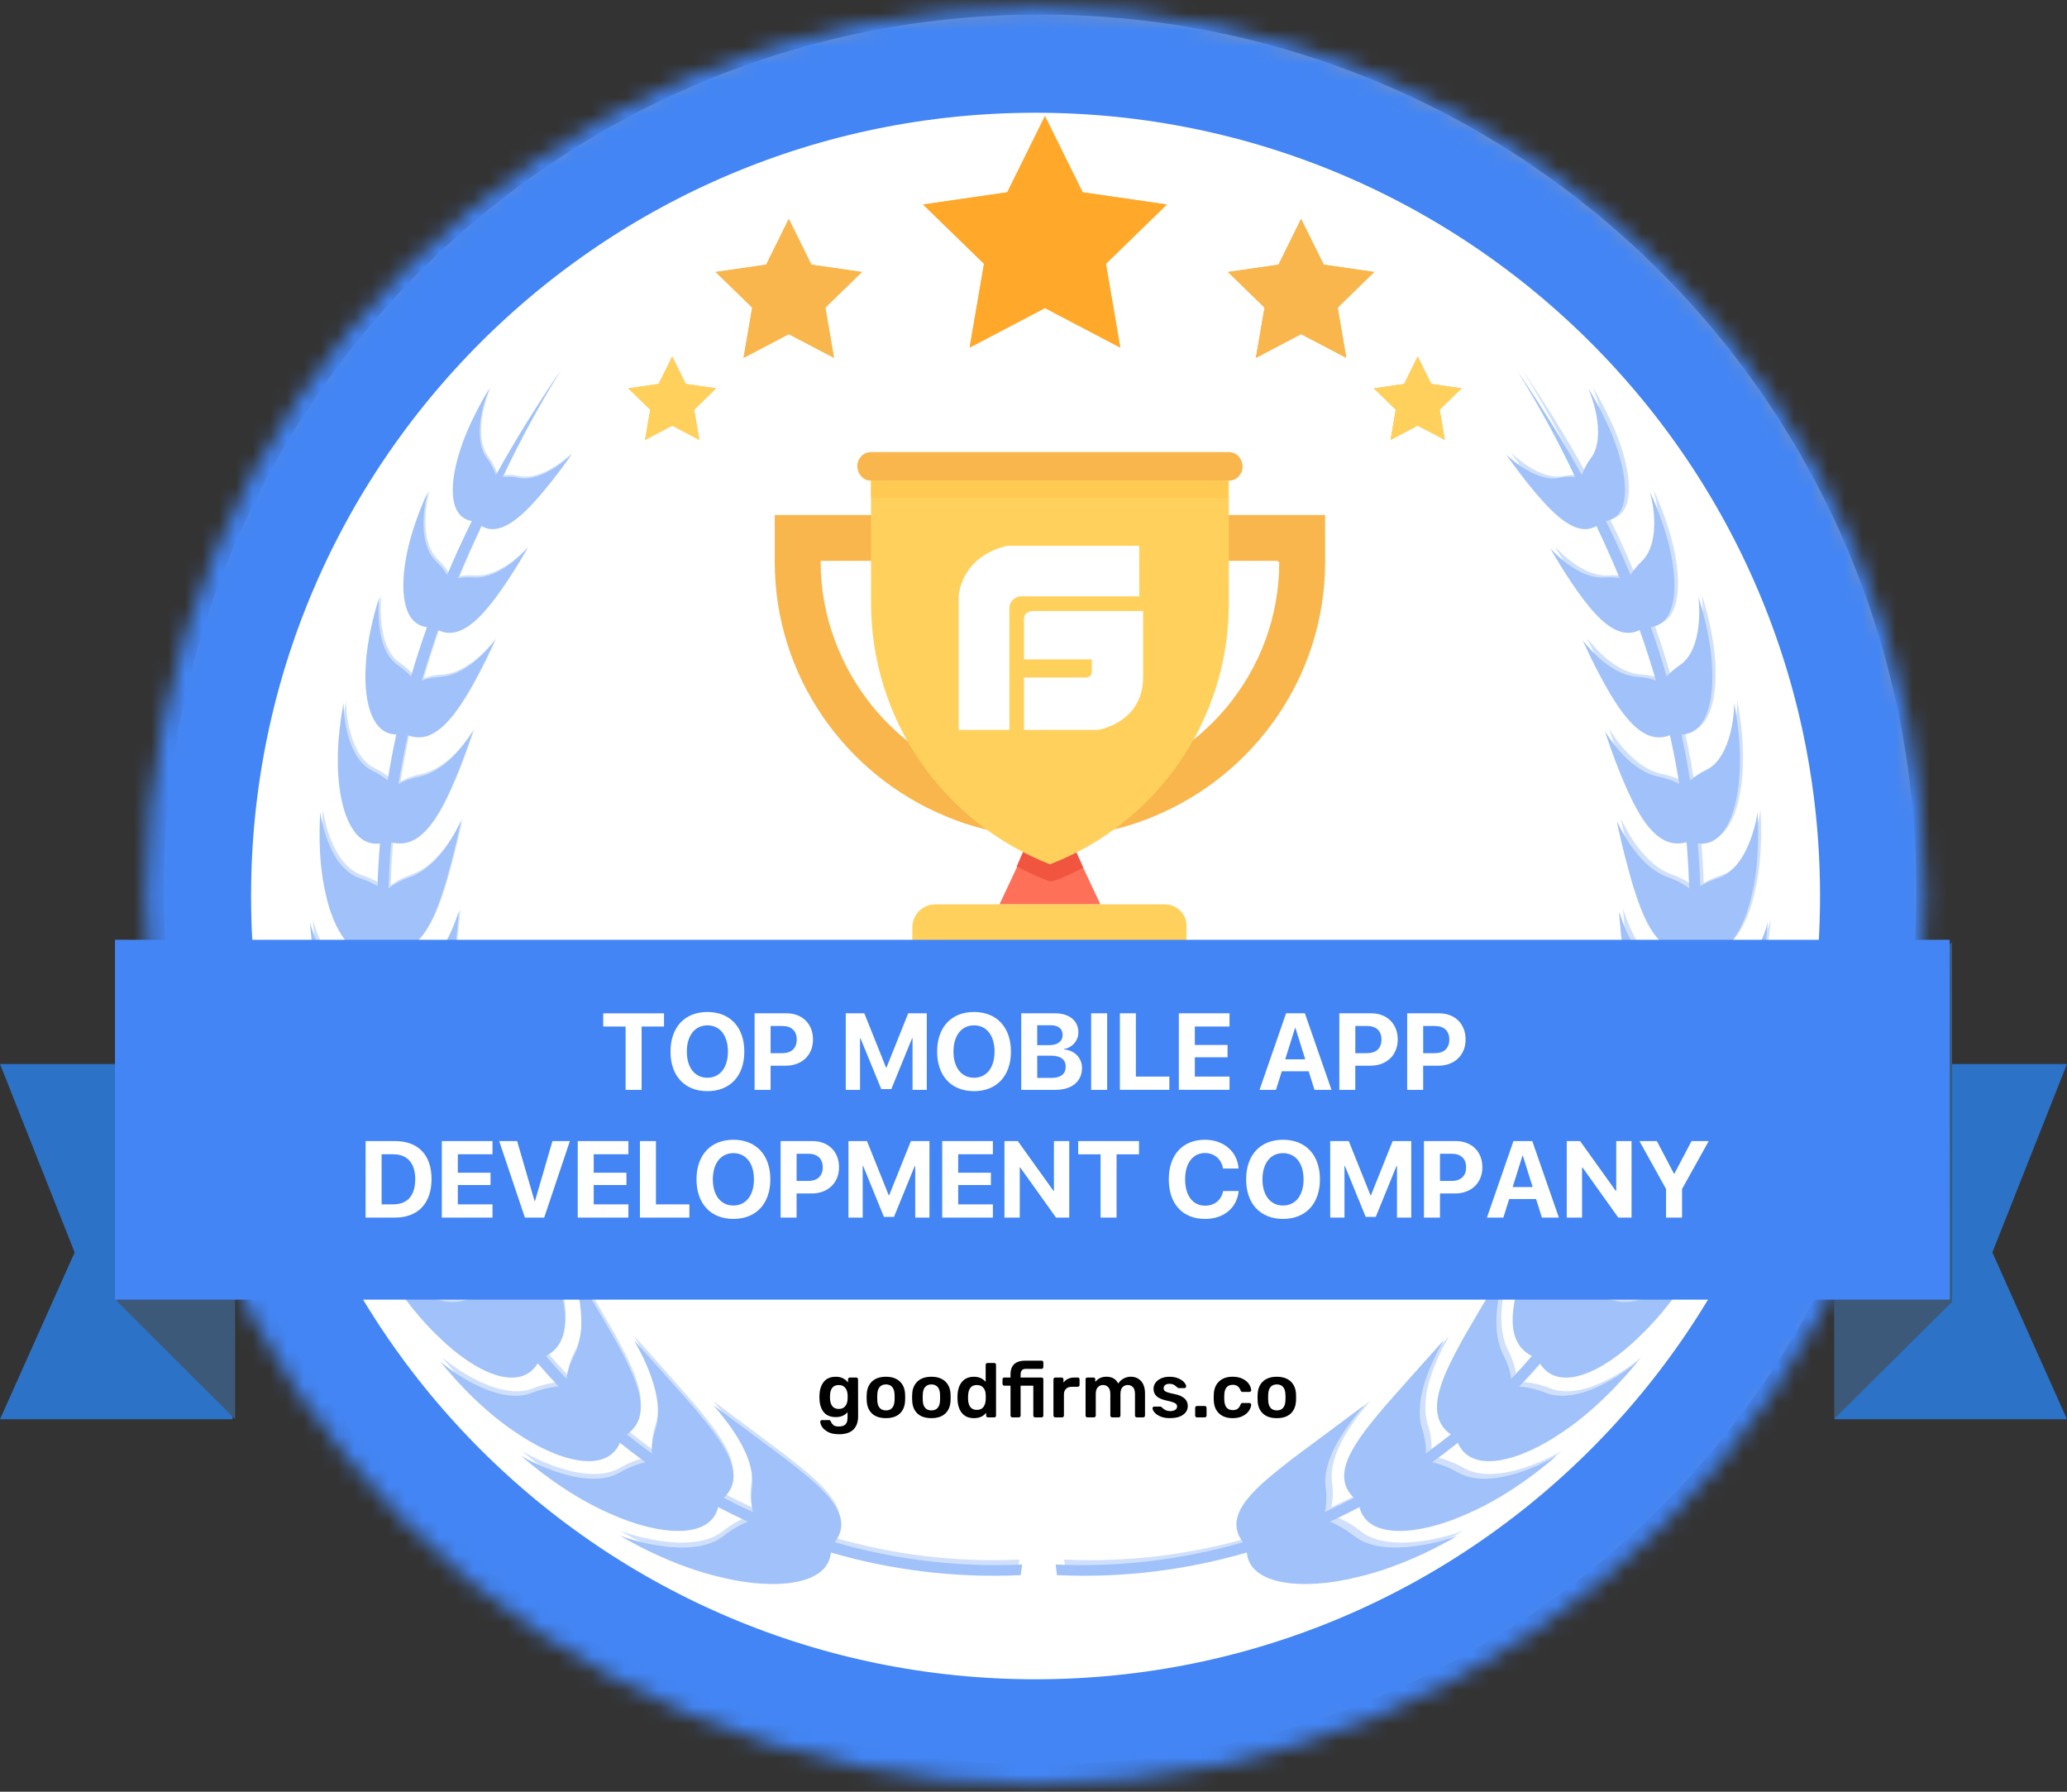
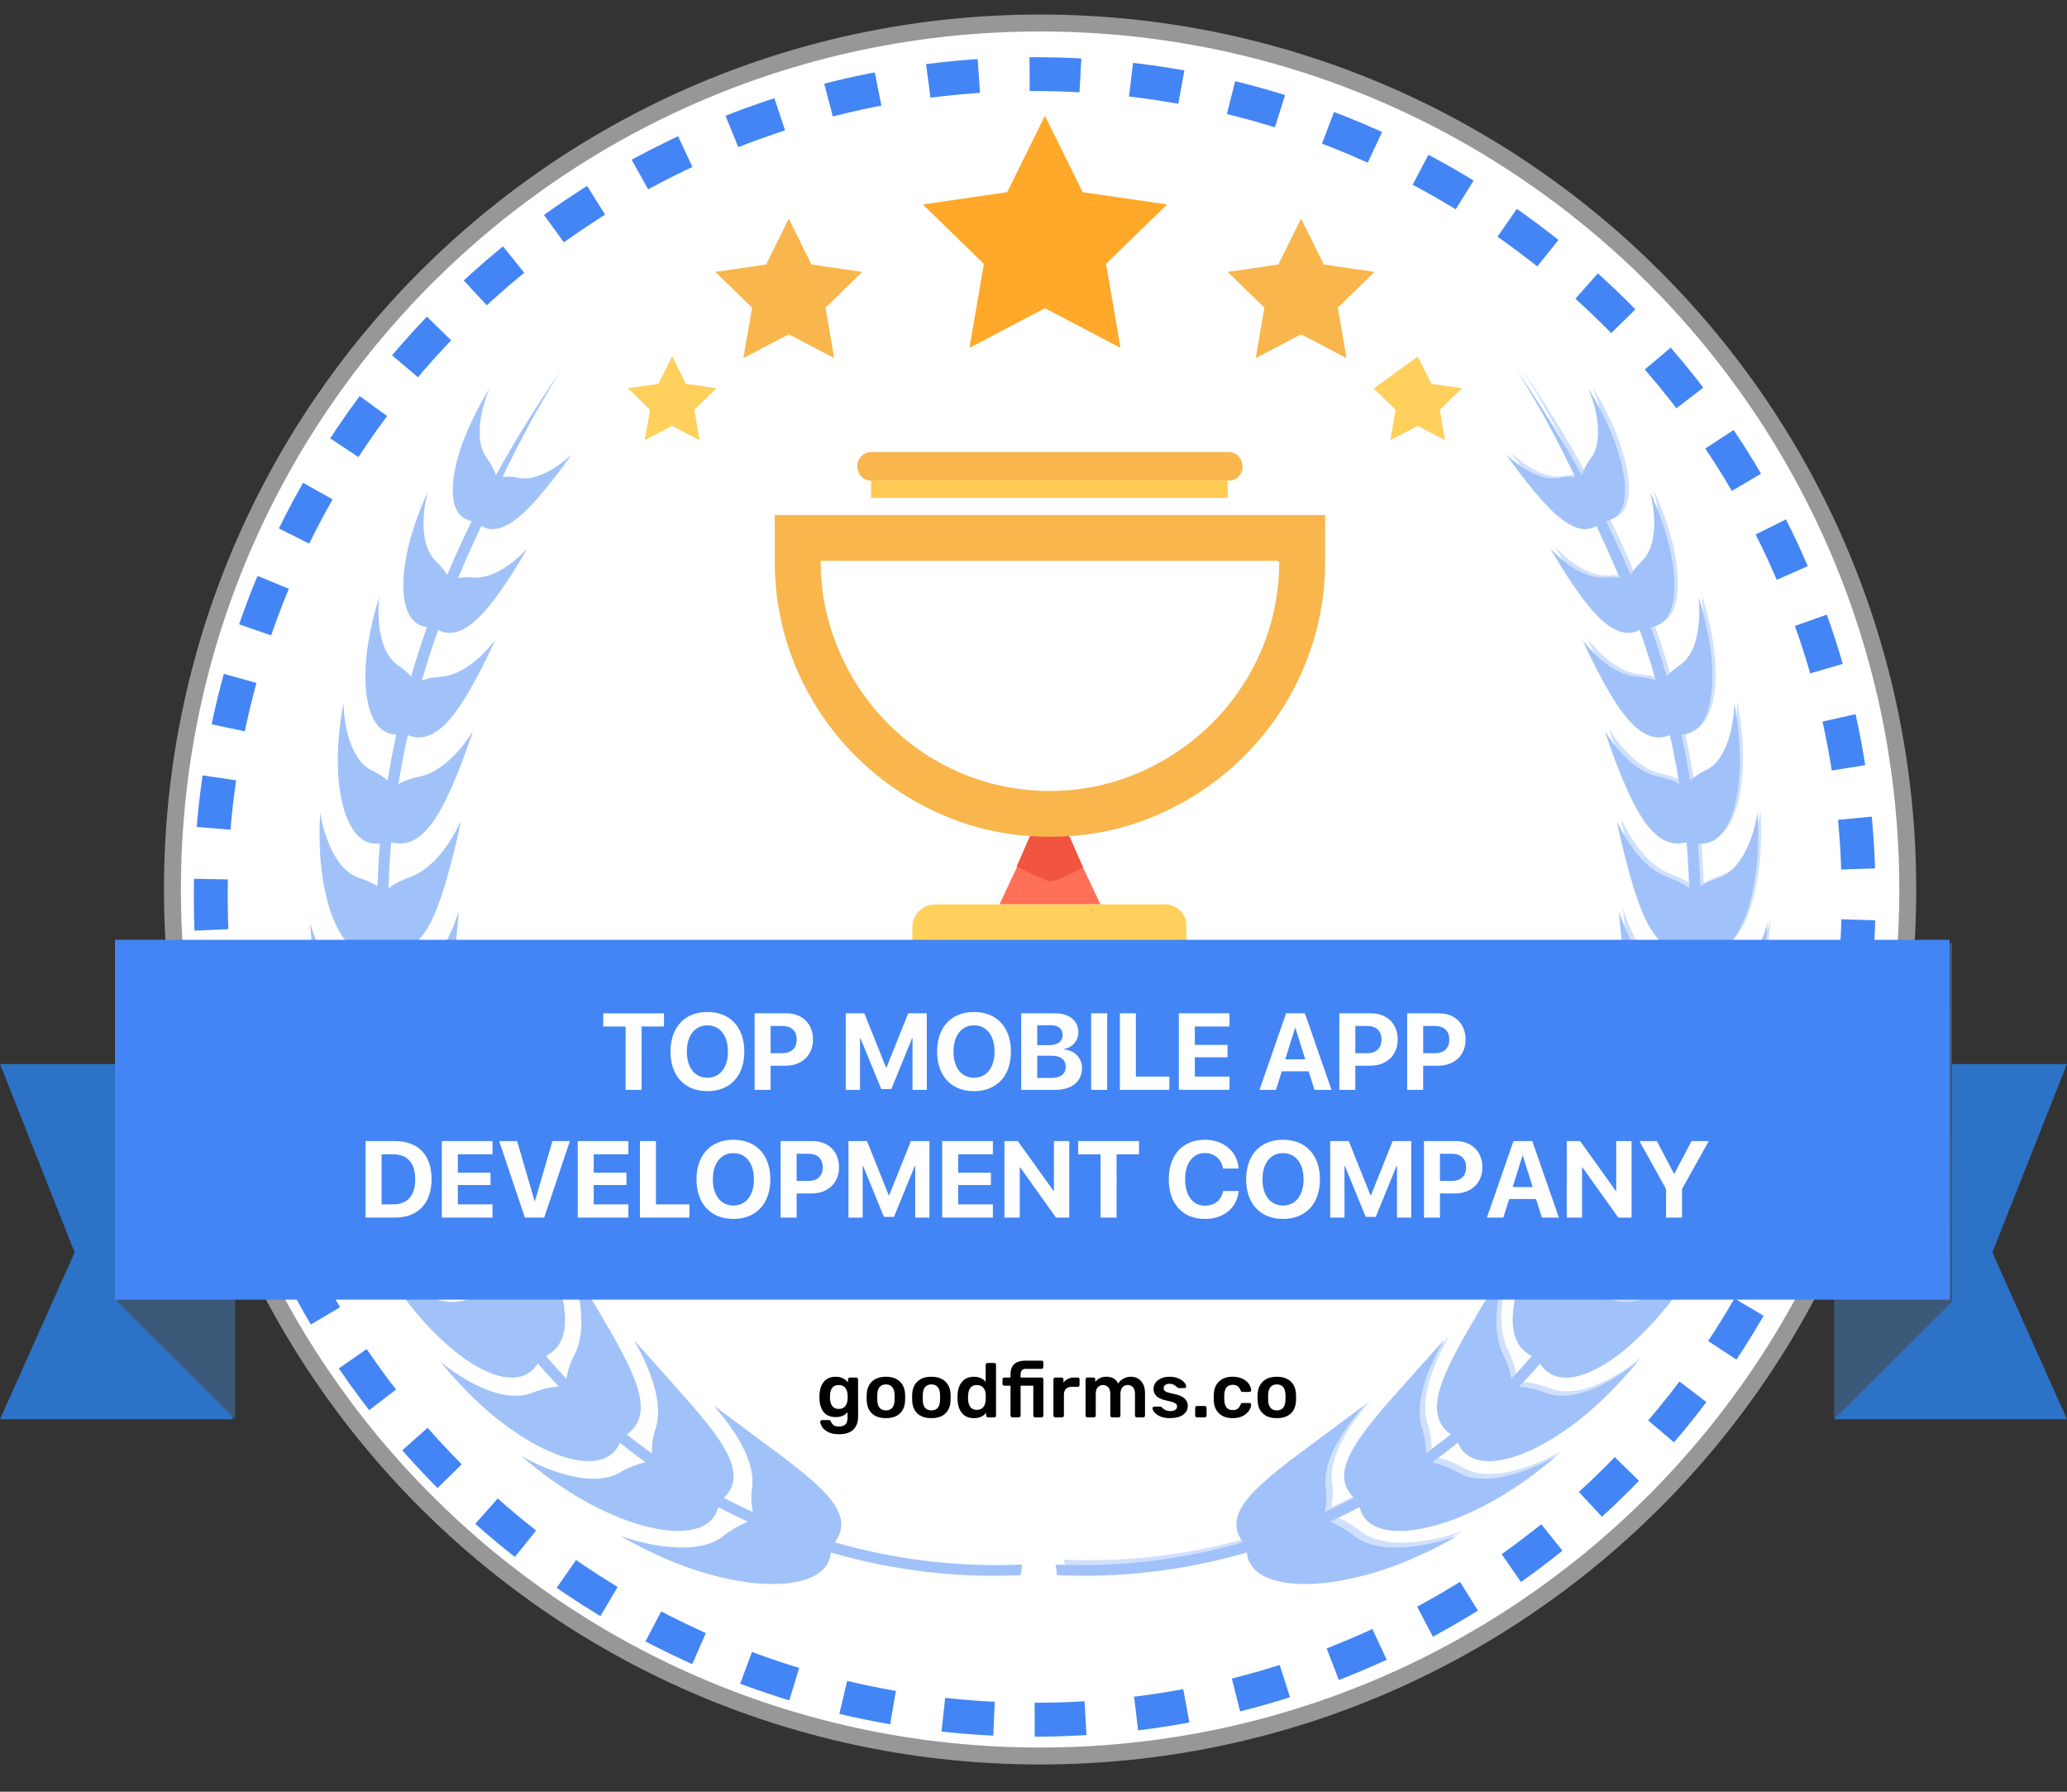
<svg xmlns="http://www.w3.org/2000/svg" version="1.1" id="Layer_1" x="0px" y="0px" width="122.021px" height="105.75px" viewBox="0 0 122.021 105.75" enable-background="new 0 0 122.021 105.75" xml:space="preserve">
  <rect x="0" y="0" width="122.021" height="105.75" fill="#333333" stroke="none" />
  <g>
    <path fill="#FFFFFF" stroke="#979797" d="M61.4,103.643c28.288,0,51.22-22.897,51.22-51.143c0-28.244-22.932-51.142-51.22-51.142   S10.18,24.256,10.18,52.5C10.18,80.746,33.112,103.643,61.4,103.643" />
    <path fill="none" stroke="#4385F4" stroke-width="2" stroke-dasharray="3" d="M61.082,101.501c26.86,0,48.637-21.742,48.637-48.563   c0-26.821-21.776-48.563-48.637-48.563c-26.863,0-48.639,21.742-48.639,48.563C12.443,79.759,34.219,101.501,61.082,101.501" />
    <g transform="translate(22 8)">
      <defs>
        <filter id="Adobe_OpacityMaskFilter" filterUnits="userSpaceOnUse" x="-19.578" y="-13.744" width="117.419" height="117.258">
          <feColorMatrix type="matrix" values="1 0 0 0 0  0 1 0 0 0  0 0 1 0 0  0 0 0 1 0" />
        </filter>
      </defs>
      <mask maskUnits="userSpaceOnUse" x="-19.578" y="-13.744" width="117.419" height="117.258" id="b_2_">
        <g filter="url(#Adobe_OpacityMaskFilter)">
-           <path id="a_2_" fill="#FFFFFF" d="M-13.377,44.884c0,28.956,23.508,52.428,52.508,52.428S91.642,73.84,91.642,44.884      c0-28.955-23.511-52.43-52.511-52.43S-13.377,15.929-13.377,44.884z" />
-         </g>
+           </g>
      </mask>
      <path mask="url(#b_2_)" fill="none" stroke="#4385F4" stroke-width="12.399" d="M39.131,97.314c29,0,52.511-23.474,52.511-52.43    c0-28.955-23.511-52.429-52.511-52.429s-52.509,23.474-52.509,52.429C-13.378,73.84,10.131,97.314,39.131,97.314z" />
    </g>
    <path fill="#FF7058" d="M64.959,53.377h-5.956l1.015-2.163l0.881-2.027h2.166l0.879,2.027L64.959,53.377z" />
    <path fill="#FFD15C" d="M68.748,53.377H55.212c-0.744,0-1.354,0.607-1.354,1.352v4.392h16.178v-4.392   C70.103,53.985,69.494,53.377,68.748,53.377" />
    <path fill="#F1543F" d="M63.943,51.214c-0.542,0.271-1.082,0.541-1.624,0.743l-0.339,0.067l-0.338-0.136   c-0.541-0.202-1.084-0.472-1.625-0.742l0.881-2.027h2.097L63.943,51.214L63.943,51.214z" />
    <path fill="#F8B64C" d="M75.518,33.17c0,3.243-1.15,6.217-3.113,8.582c-2.504,2.974-6.228,4.934-10.424,4.934   s-7.919-1.892-10.424-4.934c-1.895-2.297-3.113-5.339-3.113-8.582v-0.067H75.45v0.067H75.518L75.518,33.17z M45.736,30.398v2.772   c0,6.758,4.196,12.569,10.086,15.003c1.895,0.812,3.992,1.215,6.158,1.215s4.264-0.403,6.16-1.215   c5.888-2.434,10.085-8.245,10.085-15.003v-2.772H45.736z M72.539,26.682H51.422c-0.475,0-0.813,0.405-0.813,0.812   c0,0.473,0.338,0.878,0.813,0.878h21.117c0.475,0,0.813-0.405,0.813-0.812C73.353,27.087,73.014,26.682,72.539,26.682" />
-     <path fill="#FFD15C" d="M72.539,28.372v7.299c0,6.759-4.196,12.909-10.559,15.341c-6.362-2.501-10.559-8.582-10.559-15.408v-7.231   H72.539z" />
    <path fill="#FFC952" d="M51.422,29.386h21.051v-1.014H51.422V29.386z" />
-     <path fill="#FFFFFF" d="M67.254,32.212h-7.786c-2.815,0.668-2.876,2.998-2.876,2.998v7.872h2.996v-7.167   c0-0.609,0.599-0.717,0.599-0.717h7.067V32.212L67.254,32.212z M61.057,36.064c0,0-0.607-0.06-0.607,0.476v2.38h4.002v0.714   c0,0,0.012,0.356-0.365,0.356h-3.637v3.093h4.365c0,0,2.643-0.403,2.667-3.093v-3.926H61.057z" />
    <g opacity="0.5">
      <path fill="#4385F4" d="M22.75,35.238c0.003-0.01,0.006-0.015,0.006-0.015C22.754,35.224,22.752,35.229,22.75,35.238     M20.277,41.658c0.002-0.01,0.002-0.015,0.004-0.015C20.279,41.643,20.279,41.649,20.277,41.658 M19.29,47.606    c0.001-0.026,0.002-0.04,0-0.037C19.288,47.57,19.288,47.582,19.29,47.606 M18.302,54.011c-0.001-0.017-0.003-0.025-0.003-0.021    C18.298,53.99,18.299,53.998,18.302,54.011 M18.795,60.912c0-0.006,0-0.011,0-0.009C18.793,60.903,18.793,60.907,18.795,60.912     M19.783,67.326c0-0.002-0.001-0.005,0.001-0.004C19.782,67.323,19.782,67.323,19.783,67.326 M26.233,79.695    c-0.015-0.019-0.021-0.027-0.021-0.027C26.211,79.668,26.219,79.68,26.233,79.695 M31.188,85.621    c-0.02-0.019-0.03-0.027-0.03-0.027C31.156,85.596,31.168,85.605,31.188,85.621 M36.639,90.556    c-0.027-0.016-0.041-0.024-0.04-0.024C36.596,90.535,36.61,90.543,36.639,90.556" />
      <path fill="#4385F4" d="M60.338,92.342c-3.847,0.175-7.576-0.31-11.063-1.313c1.282-1.659-0.841-3.308-2.872-4.897    c-2.131-1.58-4.262-3.163-4.262-3.169c-0.048,0.038,2.508,2.574,2.263,4.783c-0.085,0.568-0.062,1.064,0.041,1.498    c-0.582-0.265-1.156-0.543-1.717-0.837c1.494-1.427-0.2-3.468-1.825-5.404c-1.72-1.954-3.453-3.873-3.454-3.878    c-0.05,0.025,1.906,2.98,1.268,5.157c-0.184,0.551-0.254,1.052-0.234,1.504c-0.506-0.362-0.999-0.733-1.479-1.119    c1.681-1.181,0.454-3.51-0.741-5.696c-1.277-2.222-2.598-4.377-2.599-4.381c-0.049,0.016,1.286,3.244,0.275,5.32    c-0.277,0.524-0.436,1.017-0.499,1.473c-0.417-0.441-0.822-0.891-1.214-1.348c1.797-0.921,1.097-3.417,0.332-5.773    c-0.848-2.398-1.76-4.652-1.75-4.685c-0.047,0.005,0.68,3.371-0.671,5.288c-0.362,0.479-0.604,0.943-0.746,1.386    c-0.325-0.496-0.637-0.998-0.936-1.506c1.915-0.663,1.669-3.222,1.328-5.642c-0.412-2.475-0.921-4.801-0.921-4.827    c-0.045-0.004,0.107,3.39-1.545,5.09c-0.435,0.421-0.749,0.845-0.965,1.262c-0.15-0.344-0.296-0.688-0.438-1.036    c-0.107-0.269-0.211-0.537-0.314-0.808c1.929-0.358,2.102-2.78,2.154-5.081c-0.007-2.348-0.139-4.566-0.15-4.59    c-0.035-0.008-0.387,3.151-2.198,4.518c-0.479,0.343-0.842,0.705-1.108,1.07c-0.19-0.728-0.358-1.457-0.509-2.189    c1.913-0.052,2.431-2.283,2.805-4.421c0.322-2.168,0.5-4.24,0.479-4.263c-0.028-0.011-0.778,2.865-2.673,3.895    c-0.514,0.264-0.914,0.56-1.22,0.874c-0.091-0.827-0.156-1.656-0.201-2.484c1.835,0.22,2.614-1.777,3.241-3.716    c0.578-1.962,1-3.868,0.973-3.896c-0.024-0.011-1.07,2.565-2.982,3.269c-0.525,0.18-0.943,0.407-1.274,0.664    c0.021-0.737,0.059-1.474,0.113-2.206c0.014-0.173,0.028-0.345,0.044-0.517c1.652,0.459,2.682-1.316,3.472-3.024    c0.777-1.729,1.348-3.521,1.349-3.526c-0.021-0.011-1.281,2.276-3.148,2.676c-0.5,0.095-0.912,0.249-1.246,0.438    c0.154-0.965,0.34-1.925,0.552-2.884c1.454,0.588,2.601-0.908,3.507-2.4c0.912-1.533,1.638-3.189,1.639-3.195    c-0.019-0.008-1.434,2.023-3.204,2.15c-0.432,0.024-0.8,0.102-1.113,0.219c0.289-0.994,0.608-1.986,0.961-2.979    c1.231,0.623,2.418-0.606,3.39-1.9c1.008-1.359,1.875-2.906,1.879-2.914c-0.018-0.002-1.555,1.816-3.186,1.711    c-0.336-0.027-0.636-0.01-0.904,0.041c0.4-0.964,0.829-1.928,1.287-2.896c0.025-0.063,0.053-0.125,0.078-0.189    c1.022,0.628,2.204-0.38,3.222-1.509c1.086-1.221,2.103-2.685,2.108-2.693c-0.02,0-1.674,1.656-3.135,1.366    c-0.342-0.074-0.65-0.085-0.929-0.051c0.968-2.051,2.092-4.133,3.412-6.26c-1.422,2.082-2.688,4.127-3.81,6.148    c-0.111-0.326-0.287-0.668-0.549-1.023c-0.47-0.625-0.478-1.642-0.313-2.506c0.156-0.862,0.486-1.574,0.475-1.575    c0-0.001-1.229,1.931-1.798,3.868c-0.579,1.91-0.563,3.725,0.764,3.949c-0.525,1.061-1.011,2.122-1.457,3.18    c-0.162-0.264-0.377-0.534-0.661-0.807c-0.603-0.57-0.77-1.587-0.731-2.468c0.028-0.88,0.259-1.623,0.25-1.623    c-0.001-0.003-0.996,2.054-1.318,4.083c-0.323,1.938-0.081,3.742,1.268,3.894c-0.344,0.97-0.655,1.94-0.94,2.917    c-0.198-0.222-0.447-0.439-0.753-0.652c-1.452-0.949-1.163-3.843-1.11-4.063c-0.064,0.183-0.76,2.278-0.823,4.308    c-0.079,1.996,0.405,3.814,1.816,3.83c-0.002,0.006-0.004,0.014-0.006,0.021c-0.192,0.891-0.36,1.787-0.505,2.688    c-0.237-0.194-0.523-0.38-0.867-0.549c-1.669-0.778-1.756-3.794-1.73-4.021c-0.042,0.191-0.499,2.438-0.294,4.561    c0.183,2.086,0.943,3.93,2.437,3.732c-0.07,0.839-0.119,1.678-0.146,2.52c-0.281-0.175-0.616-0.331-1.013-0.461    c-1.814-0.557-2.336-3.541-2.364-3.918c-0.018,0.325-0.188,2.68,0.31,4.788c0.45,2.153,1.59,4.051,3.113,3.575    c0.045,0.771,0.107,1.543,0.191,2.314c-0.333-0.157-0.725-0.282-1.186-0.366c-2.013-0.328-2.979-3.489-3.033-3.794    c0.015,0.271,0.169,2.822,1.015,5.021c0.798,2.243,2.302,4.119,3.858,3.297c0.146,0.703,0.311,1.405,0.496,2.106    c-0.391-0.135-0.848-0.221-1.377-0.245c-2.197-0.058-3.697-3.381-3.743-3.584c0.021,0.177,0.574,2.92,1.831,5.175    c1.209,2.297,3.131,4.096,4.642,2.874c0.236,0.619,0.487,1.234,0.755,1.843c-0.447-0.096-0.958-0.127-1.543-0.074    c-2.337,0.258-4.467-3.121-4.49-3.249c-0.002,0.083,1.038,2.96,2.77,5.196c1.669,2.269,4.03,3.896,5.4,2.305    c0.304,0.514,0.619,1.023,0.95,1.525c-0.462-0.032-0.978,0.007-1.55,0.141c-2.33,0.59-5.06-2.601-5.013-2.628    c-0.061-0.017,1.476,2.78,3.632,4.798c2.059,2.021,4.71,3.3,5.812,1.527c0.397,0.463,0.809,0.918,1.234,1.365    c-0.473,0.035-0.984,0.146-1.536,0.36c-2.124,0.874-5.191-1.569-5.47-1.861c0.213,0.282,2.063,2.615,4.462,4.207    c2.482,1.706,5.355,2.493,6.16,0.616c0.491,0.394,0.994,0.777,1.512,1.149c-0.476,0.107-0.979,0.298-1.501,0.592    c-1.991,1.183-5.511-0.738-5.866-0.999c0.278,0.258,2.559,2.27,5.275,3.442c2.83,1.282,5.906,1.563,6.381-0.386    c0.574,0.301,1.157,0.588,1.751,0.859c-0.462,0.186-0.936,0.452-1.411,0.822c-1.806,1.48-5.715,0.198-6.156-0.015    c0.352,0.222,3.029,1.81,6.008,2.48c3.115,0.766,6.306,0.476,6.457-1.467c3.534,1.025,7.312,1.52,11.214,1.334L60.338,92.342    L60.338,92.342z M100.404,35.238c-0.002-0.01-0.006-0.015-0.006-0.015C100.4,35.224,100.402,35.229,100.404,35.238     M102.381,41.658c-0.001-0.01-0.003-0.015-0.003-0.015C102.38,41.643,102.38,41.649,102.381,41.658 M103.862,47.606    c-0.001-0.026-0.002-0.04,0-0.037C103.865,47.57,103.865,47.582,103.862,47.606 M104.355,54.011    c0.001-0.017,0.001-0.025,0.001-0.021C104.358,53.99,104.357,53.998,104.355,54.011 M104.355,60.912    c0.001-0.006,0.001-0.011,0.001-0.009C104.356,60.903,104.356,60.907,104.355,60.912 M102.872,67.326c0-0.002,0.001-0.005,0-0.004    C102.873,67.323,102.873,67.323,102.872,67.326 M96.938,79.695c0.014-0.019,0.021-0.027,0.02-0.027    C96.96,79.668,96.952,79.68,96.938,79.695 M91.991,85.621c0.02-0.019,0.03-0.027,0.029-0.027    C92.023,85.596,92.012,85.605,91.991,85.621 M86.551,90.556c0.026-0.016,0.042-0.024,0.04-0.024    C86.594,90.535,86.579,90.543,86.551,90.556" />
      <path fill="#4385F4" d="M62.316,92.342c3.846,0.175,7.576-0.31,11.064-1.313c-1.284-1.659,0.839-3.308,2.871-4.897    c2.13-1.58,4.262-3.163,4.263-3.169c0.048,0.038-2.51,2.574-2.263,4.783c0.083,0.568,0.061,1.064-0.042,1.498    c0.582-0.265,1.155-0.543,1.718-0.837c-1.494-1.427,0.198-3.468,1.823-5.404c1.72-1.954,3.454-3.873,3.455-3.878    c0.05,0.025-1.907,2.98-1.269,5.157c0.184,0.551,0.254,1.052,0.235,1.504c0.505-0.362,0.999-0.733,1.479-1.119    c-1.681-1.181-0.454-3.51,0.739-5.696c1.279-2.222,2.6-4.377,2.6-4.381c0.05,0.016-1.286,3.244-0.275,5.32    c0.279,0.524,0.438,1.017,0.5,1.473c0.418-0.441,0.823-0.891,1.215-1.348c-1.799-0.921-1.098-3.417-0.334-5.773    c0.849-2.398,1.76-4.652,1.75-4.685c0.048,0.005-0.68,3.371,0.672,5.288c0.362,0.479,0.602,0.943,0.746,1.386    c0.324-0.496,0.637-0.998,0.936-1.506c-1.915-0.663-1.668-3.222-1.33-5.642c0.414-2.475,0.924-4.801,0.924-4.827    c0.043-0.004-0.108,3.39,1.543,5.09c0.436,0.421,0.75,0.845,0.966,1.262c0.151-0.344,0.297-0.688,0.436-1.036    c0.11-0.269,0.214-0.537,0.314-0.808c-1.927-0.358-2.101-2.78-2.153-5.081c0.008-2.348,0.139-4.566,0.149-4.59    c0.037-0.008,0.389,3.151,2.199,4.518c0.479,0.343,0.843,0.705,1.107,1.07c0.191-0.728,0.36-1.457,0.511-2.189    c-1.913-0.052-2.431-2.283-2.804-4.421c-0.323-2.168-0.501-4.24-0.48-4.263c0.029-0.011,0.777,2.865,2.674,3.895    c0.513,0.264,0.914,0.56,1.22,0.874c0.09-0.827,0.156-1.656,0.199-2.484c-1.833,0.22-2.613-1.777-3.239-3.716    c-0.578-1.962-1.001-3.868-0.973-3.896c0.024-0.011,1.07,2.565,2.982,3.269c0.524,0.18,0.944,0.407,1.273,0.664    c-0.021-0.737-0.058-1.474-0.112-2.206c-0.014-0.173-0.028-0.345-0.043-0.517c-1.653,0.459-2.684-1.316-3.473-3.024    c-0.777-1.729-1.348-3.521-1.349-3.526c0.021-0.011,1.281,2.276,3.148,2.676c0.5,0.095,0.911,0.249,1.245,0.438    c-0.155-0.965-0.338-1.925-0.552-2.884c-1.453,0.588-2.6-0.908-3.506-2.4c-0.911-1.533-1.637-3.189-1.639-3.195    c0.019-0.008,1.434,2.023,3.204,2.15c0.431,0.024,0.8,0.102,1.113,0.219c-0.29-0.994-0.61-1.986-0.96-2.979    c-1.232,0.623-2.419-0.606-3.391-1.9c-1.009-1.359-1.876-2.906-1.879-2.914c0.018-0.002,1.554,1.816,3.187,1.711    c0.335-0.027,0.635-0.01,0.903,0.041c-0.401-0.964-0.829-1.928-1.288-2.896c-0.025-0.063-0.051-0.125-0.077-0.189    c-1.022,0.628-2.204-0.38-3.222-1.509c-1.088-1.221-2.103-2.685-2.108-2.693c0.021,0,1.672,1.656,3.134,1.366    c0.342-0.074,0.652-0.085,0.929-0.051c-0.967-2.051-2.092-4.133-3.412-6.26c1.424,2.082,2.689,4.127,3.81,6.148    c0.111-0.326,0.289-0.668,0.549-1.023c0.471-0.625,0.477-1.642,0.313-2.506c-0.155-0.862-0.484-1.574-0.475-1.575    c0.002-0.001,1.229,1.931,1.799,3.868c0.578,1.91,0.563,3.725-0.765,3.949c0.526,1.061,1.011,2.122,1.458,3.18    c0.161-0.264,0.377-0.534,0.659-0.807c0.605-0.57,0.771-1.587,0.732-2.468c-0.028-0.88-0.257-1.623-0.249-1.623    c0-0.003,0.995,2.054,1.318,4.083c0.324,1.938,0.082,3.742-1.269,3.894c0.344,0.97,0.657,1.94,0.94,2.917    c0.199-0.222,0.449-0.439,0.752-0.652c1.453-0.949,1.166-3.843,1.111-4.063c0.064,0.183,0.761,2.278,0.824,4.308    c0.08,1.996-0.405,3.814-1.816,3.83c0.002,0.006,0.004,0.014,0.006,0.021c0.191,0.891,0.361,1.787,0.505,2.688    c0.237-0.194,0.523-0.38,0.868-0.549c1.668-0.778,1.756-3.794,1.729-4.021c0.042,0.191,0.499,2.438,0.292,4.561    c-0.182,2.086-0.941,3.93-2.436,3.732c0.07,0.839,0.12,1.678,0.146,2.52c0.281-0.175,0.615-0.331,1.012-0.461    c1.814-0.557,2.337-3.541,2.365-3.918c0.018,0.325,0.188,2.68-0.31,4.788c-0.45,2.153-1.589,4.051-3.114,3.575    c-0.044,0.771-0.105,1.543-0.19,2.314c0.333-0.157,0.725-0.282,1.185-0.366c2.014-0.328,2.98-3.489,3.033-3.794    c-0.014,0.271-0.169,2.822-1.013,5.021c-0.799,2.243-2.304,4.119-3.86,3.297c-0.146,0.703-0.312,1.405-0.495,2.106    c0.391-0.135,0.847-0.221,1.378-0.245c2.196-0.058,3.697-3.381,3.743-3.584c-0.022,0.177-0.575,2.92-1.831,5.175    c-1.211,2.297-3.133,4.096-4.644,2.874c-0.235,0.619-0.486,1.234-0.754,1.843c0.446-0.096,0.958-0.127,1.543-0.074    c2.337,0.258,4.467-3.121,4.49-3.249c0.001,0.083-1.038,2.96-2.769,5.196c-1.671,2.269-4.031,3.896-5.401,2.305    c-0.305,0.514-0.62,1.023-0.949,1.525c0.461-0.032,0.976,0.007,1.548,0.141c2.33,0.59,5.061-2.601,5.014-2.628    c0.061-0.017-1.477,2.78-3.633,4.798c-2.057,2.021-4.709,3.3-5.812,1.527c-0.398,0.463-0.808,0.918-1.232,1.365    c0.472,0.035,0.983,0.146,1.534,0.36c2.125,0.874,5.192-1.569,5.47-1.861c-0.212,0.282-2.063,2.615-4.461,4.207    c-2.483,1.706-5.354,2.493-6.159,0.616c-0.492,0.394-0.995,0.777-1.513,1.149c0.476,0.107,0.978,0.298,1.501,0.592    c1.99,1.183,5.511-0.738,5.867-0.999c-0.28,0.258-2.561,2.27-5.276,3.442c-2.831,1.282-5.907,1.563-6.382-0.386    c-0.573,0.301-1.157,0.588-1.75,0.859c0.462,0.186,0.936,0.452,1.411,0.822c1.806,1.48,5.714,0.198,6.157-0.015    c-0.354,0.222-3.03,1.81-6.01,2.48c-3.114,0.766-6.304,0.476-6.457-1.467c-3.533,1.025-7.311,1.52-11.213,1.334L62.316,92.342    L62.316,92.342z M22.533,35.093c0.004-0.009,0.006-0.015,0.006-0.015C22.537,35.079,22.535,35.084,22.533,35.093 M20.435,41.351    c0.003-0.01,0.004-0.016,0.004-0.014C20.438,41.337,20.437,41.341,20.435,41.351 M19.064,47.766    c0.002-0.026,0.003-0.04,0.002-0.038C19.063,47.728,19.063,47.741,19.064,47.766 M18.467,54.263    c-0.001-0.018-0.001-0.024-0.001-0.022C18.464,54.241,18.464,54.248,18.467,54.263 M18.712,60.839    c-0.001-0.008-0.001-0.012,0-0.01C18.711,60.83,18.711,60.833,18.712,60.839 M19.898,67.388c0-0.002-0.002-0.006,0-0.004    C19.896,67.384,19.896,67.386,19.898,67.388 M26.076,80.078c-0.013-0.019-0.021-0.028-0.019-0.028    C26.055,80.051,26.063,80.061,26.076,80.078 M30.804,85.625c-0.019-0.019-0.03-0.029-0.03-0.029    C30.773,85.6,30.783,85.61,30.804,85.625 M36.598,90.336c-0.027-0.018-0.041-0.027-0.041-0.027    C36.555,90.313,36.568,90.323,36.598,90.336" />
-       <path opacity="0.5" fill="#4385F4" enable-background="new    " d="M60.166,92.05c-3.815,0.175-7.516-0.31-10.974-1.311    c1.272-1.654-0.833-3.298-2.849-4.881c-2.111-1.577-4.228-3.154-4.228-3.16c-0.047,0.037,2.487,2.567,2.244,4.77    c-0.084,0.565-0.061,1.061,0.042,1.493c-0.577-0.265-1.146-0.542-1.704-0.833c1.483-1.424-0.197-3.459-1.81-5.389    c-1.705-1.949-3.426-3.862-3.427-3.867c-0.049,0.026,1.892,2.972,1.258,5.143c-0.182,0.549-0.251,1.049-0.233,1.5    c-0.501-0.361-0.99-0.732-1.466-1.117c1.666-1.176,0.45-3.499-0.734-5.679c-1.269-2.215-2.577-4.364-2.578-4.368    c-0.049,0.015,1.276,3.234,0.272,5.305c-0.274,0.522-0.432,1.014-0.495,1.468c-0.414-0.439-0.816-0.887-1.204-1.344    c1.784-0.919,1.088-3.407,0.33-5.756c-0.842-2.392-1.745-4.637-1.736-4.672c-0.047,0.006,0.675,3.364-0.666,5.272    c-0.359,0.478-0.597,0.942-0.74,1.383c-0.32-0.495-0.631-0.994-0.928-1.501c1.899-0.663,1.656-3.212,1.319-5.626    c-0.409-2.465-0.916-4.785-0.916-4.813c-0.042-0.002,0.108,3.381-1.532,5.075c-0.431,0.42-0.742,0.843-0.957,1.258    c-0.149-0.343-0.294-0.687-0.432-1.032c-0.107-0.268-0.212-0.536-0.313-0.805c1.911-0.358,2.084-2.772,2.136-5.066    c-0.007-2.34-0.138-4.553-0.147-4.575c-0.037-0.009-0.386,3.141-2.182,4.505c-0.476,0.34-0.835,0.701-1.1,1.064    c-0.188-0.725-0.356-1.451-0.504-2.182c1.896-0.052,2.409-2.276,2.78-4.407c0.319-2.162,0.496-4.228,0.477-4.25    c-0.029-0.012-0.772,2.856-2.651,3.883c-0.51,0.263-0.907,0.558-1.211,0.872c-0.089-0.825-0.156-1.653-0.197-2.479    c1.818,0.219,2.592-1.771,3.214-3.705c0.572-1.955,0.991-3.855,0.964-3.883c-0.025-0.01-1.062,2.557-2.957,3.259    c-0.522,0.18-0.938,0.405-1.265,0.662c0.021-0.736,0.058-1.469,0.112-2.199c0.013-0.173,0.027-0.344,0.043-0.516    c1.639,0.457,2.66-1.313,3.443-3.015c0.771-1.726,1.337-3.51,1.337-3.518c-0.019-0.009-1.27,2.271-3.123,2.667    c-0.495,0.098-0.903,0.25-1.235,0.44c0.154-0.963,0.337-1.92,0.548-2.875c1.441,0.584,2.58-0.907,3.479-2.396    c0.904-1.527,1.624-3.178,1.626-3.184c-0.02-0.008-1.423,2.018-3.18,2.145c-0.427,0.023-0.793,0.101-1.104,0.217    c0.288-0.99,0.604-1.98,0.953-2.971c1.222,0.624,2.397-0.604,3.362-1.893c1-1.355,1.861-2.896,1.864-2.905    c-0.018-0.004-1.543,1.81-3.161,1.705c-0.332-0.027-0.63-0.01-0.896,0.041c0.398-0.96,0.823-1.922,1.277-2.888    c0.024-0.063,0.052-0.124,0.077-0.188c1.015,0.625,2.187-0.381,3.195-1.506c1.079-1.216,2.086-2.676,2.092-2.684    c-0.02,0-1.659,1.65-3.109,1.359c-0.339-0.071-0.645-0.083-0.921-0.049c0.959-2.045,2.075-4.121,3.385-6.241    c-1.411,2.076-2.668,4.113-3.779,6.13c-0.11-0.324-0.284-0.665-0.544-1.02c-0.467-0.625-0.475-1.638-0.311-2.498    c0.155-0.859,0.481-1.57,0.471-1.572c-0.001-0.001-1.219,1.926-1.783,3.857c-0.574,1.904-0.558,3.713,0.758,3.937    c-0.52,1.059-1.002,2.116-1.446,3.171c-0.16-0.264-0.374-0.533-0.654-0.804c-0.6-0.568-0.763-1.583-0.726-2.461    c0.027-0.876,0.256-1.618,0.246-1.618c0-0.003-0.985,2.049-1.307,4.07c-0.321,1.932-0.08,3.731,1.259,3.881    c-0.343,0.967-0.652,1.937-0.934,2.909c-0.197-0.22-0.444-0.438-0.747-0.649c-1.44-0.948-1.154-3.832-1.102-4.051    c-0.063,0.183-0.754,2.272-0.817,4.294c-0.078,1.99,0.402,3.804,1.802,3.819c-0.002,0.006-0.004,0.014-0.006,0.021    c-0.189,0.888-0.357,1.781-0.5,2.68c-0.235-0.193-0.52-0.378-0.861-0.547c-1.654-0.776-1.741-3.783-1.716-4.01    c-0.041,0.191-0.494,2.43-0.291,4.548c0.182,2.079,0.936,3.917,2.416,3.722c-0.068,0.835-0.117,1.672-0.145,2.512    c-0.278-0.175-0.61-0.331-1.003-0.461c-1.8-0.555-2.318-3.529-2.347-3.905c-0.017,0.323-0.186,2.672,0.308,4.773    c0.447,2.147,1.576,4.038,3.09,3.564c0.043,0.769,0.104,1.538,0.188,2.308c-0.329-0.157-0.719-0.282-1.175-0.365    c-1.997-0.327-2.956-3.478-3.009-3.783c0.015,0.27,0.168,2.814,1.006,5.006c0.792,2.236,2.284,4.107,3.826,3.286    c0.147,0.702,0.311,1.403,0.493,2.101c-0.388-0.135-0.841-0.221-1.366-0.244c-2.179-0.057-3.667-3.369-3.714-3.572    c0.022,0.176,0.57,2.91,1.817,5.158c1.199,2.289,3.105,4.084,4.605,2.865c0.232,0.617,0.483,1.229,0.748,1.838    c-0.443-0.096-0.95-0.128-1.53-0.074c-2.318,0.258-4.431-3.111-4.454-3.238c-0.002,0.081,1.029,2.95,2.746,5.18    c1.656,2.262,3.998,3.884,5.357,2.297c0.303,0.514,0.615,1.021,0.942,1.521c-0.458-0.031-0.97,0.007-1.536,0.139    c-2.312,0.59-5.019-2.59-4.974-2.619c-0.06-0.016,1.465,2.772,3.604,4.783c2.041,2.017,4.671,3.291,5.765,1.522    c0.395,0.462,0.803,0.917,1.225,1.362c-0.469,0.035-0.977,0.146-1.523,0.36c-2.107,0.87-5.15-1.566-5.428-1.856    c0.213,0.28,2.049,2.607,4.427,4.191c2.464,1.704,5.312,2.489,6.109,0.615c0.488,0.395,0.988,0.777,1.501,1.148    c-0.472,0.105-0.969,0.296-1.488,0.59c-1.975,1.177-5.467-0.736-5.821-0.997c0.278,0.259,2.541,2.263,5.234,3.433    c2.809,1.278,5.859,1.557,6.331-0.385c0.568,0.3,1.146,0.586,1.734,0.856c-0.457,0.186-0.928,0.452-1.397,0.82    c-1.793,1.477-5.67,0.197-6.108-0.014c0.35,0.22,3.005,1.804,5.961,2.472c3.089,0.764,6.253,0.475,6.403-1.463    c3.507,1.022,7.253,1.516,11.125,1.329L60.166,92.05L60.166,92.05z" />
-       <path fill="#4385F4" d="M100.454,35.093c-0.004-0.009-0.006-0.015-0.006-0.015C100.45,35.079,100.452,35.084,100.454,35.093     M102.553,41.351c-0.003-0.01-0.004-0.016-0.004-0.014C102.55,41.337,102.552,41.341,102.553,41.351 M103.922,47.766    c-0.001-0.026-0.001-0.04,0-0.038C103.924,47.728,103.924,47.741,103.922,47.766 M104.521,54.263c0-0.018,0-0.024,0-0.022    C104.523,54.241,104.523,54.248,104.521,54.263 M104.274,60.839c0.001-0.008,0.001-0.012,0-0.01    C104.276,60.83,104.276,60.833,104.274,60.839 M103.089,67.388c0-0.002,0.001-0.006,0-0.004    C103.09,67.384,103.09,67.386,103.089,67.388 M96.91,80.078c0.014-0.019,0.021-0.028,0.021-0.028    C96.933,80.051,96.925,80.061,96.91,80.078 M92.183,85.625c0.02-0.019,0.031-0.029,0.03-0.029    C92.214,85.6,92.204,85.61,92.183,85.625 M86.389,90.336c0.027-0.018,0.041-0.027,0.041-0.027    C86.432,90.313,86.417,90.323,86.389,90.336" />
      <path opacity="0.5" fill="#4385F4" enable-background="new    " d="M62.82,92.05c3.815,0.175,7.516-0.31,10.975-1.311    c-1.273-1.654,0.833-3.298,2.848-4.881c2.113-1.577,4.229-3.154,4.229-3.16c0.047,0.037-2.488,2.567-2.244,4.77    c0.083,0.565,0.061,1.061-0.042,1.493c0.578-0.265,1.147-0.542,1.704-0.833c-1.483-1.424,0.196-3.459,1.809-5.389    c1.705-1.949,3.427-3.862,3.428-3.867c0.05,0.026-1.892,2.972-1.258,5.143c0.183,0.549,0.25,1.049,0.234,1.5    c0.5-0.361,0.989-0.732,1.465-1.117c-1.666-1.176-0.45-3.499,0.735-5.679c1.268-2.215,2.576-4.364,2.577-4.368    c0.049,0.015-1.275,3.234-0.273,5.305c0.276,0.522,0.433,1.014,0.496,1.468c0.414-0.439,0.815-0.887,1.204-1.344    c-1.783-0.919-1.088-3.407-0.33-5.756c0.841-2.392,1.745-4.637,1.736-4.672c0.046,0.006-0.675,3.364,0.667,5.272    c0.357,0.478,0.596,0.942,0.737,1.383c0.323-0.495,0.633-0.994,0.929-1.501c-1.898-0.663-1.655-3.212-1.318-5.626    c0.41-2.465,0.916-4.785,0.916-4.813c0.043-0.002-0.107,3.381,1.531,5.075c0.432,0.42,0.743,0.843,0.957,1.258    c0.149-0.343,0.293-0.687,0.434-1.032c0.106-0.268,0.21-0.536,0.311-0.805c-1.911-0.358-2.083-2.772-2.137-5.066    c0.008-2.34,0.14-4.553,0.149-4.575c0.036-0.009,0.385,3.141,2.181,4.505c0.477,0.34,0.837,0.701,1.1,1.064    c0.189-0.725,0.356-1.451,0.506-2.182c-1.897-0.052-2.41-2.276-2.781-4.407c-0.32-2.162-0.496-4.228-0.476-4.25    c0.029-0.012,0.771,2.856,2.651,3.883c0.509,0.263,0.907,0.558,1.209,0.872c0.091-0.825,0.156-1.653,0.199-2.479    c-1.818,0.219-2.593-1.771-3.215-3.705c-0.572-1.955-0.991-3.855-0.965-3.883c0.025-0.01,1.063,2.557,2.959,3.259    c0.521,0.18,0.937,0.405,1.264,0.662c-0.021-0.736-0.059-1.469-0.111-2.199c-0.013-0.173-0.028-0.344-0.043-0.516    c-1.641,0.457-2.661-1.313-3.445-3.015c-0.771-1.726-1.336-3.51-1.336-3.518c0.02-0.009,1.27,2.271,3.123,2.667    c0.495,0.098,0.903,0.25,1.235,0.44c-0.154-0.963-0.337-1.92-0.548-2.875c-1.441,0.584-2.579-0.907-3.479-2.396    c-0.904-1.527-1.624-3.178-1.626-3.184c0.02-0.008,1.423,2.018,3.179,2.145c0.428,0.023,0.794,0.101,1.104,0.217    c-0.287-0.99-0.604-1.98-0.951-2.971c-1.223,0.624-2.399-0.604-3.363-1.893c-0.999-1.355-1.861-2.896-1.863-2.905    c0.017-0.004,1.541,1.81,3.16,1.705c0.332-0.027,0.63-0.01,0.896,0.041c-0.398-0.96-0.824-1.922-1.277-2.888    c-0.025-0.063-0.051-0.124-0.077-0.188c-1.015,0.625-2.187-0.381-3.196-1.506c-1.077-1.216-2.085-2.676-2.091-2.684    c0.021,0,1.658,1.65,3.108,1.359c0.34-0.071,0.646-0.083,0.922-0.049c-0.959-2.045-2.075-4.121-3.385-6.241    c1.411,2.076,2.668,4.113,3.779,6.13c0.109-0.324,0.285-0.665,0.545-1.02c0.465-0.625,0.473-1.638,0.309-2.498    c-0.154-0.859-0.48-1.57-0.471-1.572c0.002-0.001,1.219,1.926,1.783,3.857c0.575,1.904,0.56,3.713-0.757,3.937    c0.521,1.059,1.003,2.116,1.445,3.171c0.161-0.264,0.374-0.533,0.655-0.804c0.6-0.568,0.763-1.583,0.727-2.461    c-0.029-0.876-0.257-1.618-0.248-1.618c0-0.003,0.987,2.049,1.308,4.07c0.321,1.932,0.081,3.731-1.258,3.881    c0.341,0.967,0.651,1.937,0.934,2.909c0.196-0.22,0.444-0.438,0.745-0.649c1.44-0.948,1.155-3.832,1.102-4.051    c0.064,0.183,0.755,2.272,0.817,4.294c0.078,1.99-0.401,3.804-1.8,3.819c0,0.006,0.002,0.014,0.004,0.021    c0.19,0.888,0.357,1.781,0.502,2.68c0.234-0.193,0.519-0.378,0.86-0.547c1.655-0.776,1.742-3.783,1.716-4.01    c0.042,0.191,0.494,2.43,0.291,4.548c-0.183,2.079-0.936,3.917-2.417,3.722c0.069,0.835,0.119,1.672,0.146,2.512    c0.278-0.175,0.61-0.331,1.003-0.461c1.8-0.555,2.318-3.529,2.347-3.905c0.016,0.323,0.187,2.672-0.308,4.773    c-0.446,2.147-1.576,4.038-3.089,3.564c-0.044,0.769-0.106,1.538-0.188,2.308c0.33-0.157,0.718-0.282,1.175-0.365    c1.997-0.327,2.956-3.478,3.01-3.783c-0.016,0.27-0.17,2.814-1.006,5.006c-0.792,2.236-2.286,4.107-3.829,3.286    c-0.145,0.702-0.31,1.403-0.491,2.101c0.388-0.135,0.842-0.221,1.365-0.244c2.181-0.057,3.668-3.369,3.714-3.572    c-0.021,0.176-0.569,2.91-1.817,5.158c-1.199,2.289-3.106,4.084-4.604,2.865c-0.233,0.617-0.482,1.229-0.748,1.838    c0.442-0.096,0.95-0.128,1.53-0.074c2.318,0.258,4.432-3.111,4.454-3.238c0.001,0.081-1.028,2.95-2.745,5.18    c-1.658,2.262-4,3.884-5.359,2.297c-0.301,0.514-0.613,1.021-0.941,1.521c0.458-0.031,0.969,0.007,1.536,0.139    c2.313,0.59,5.019-2.59,4.973-2.619c0.061-0.016-1.464,2.772-3.603,4.783c-2.041,2.017-4.671,3.291-5.765,1.522    c-0.395,0.462-0.802,0.917-1.224,1.362c0.469,0.035,0.977,0.146,1.522,0.36c2.108,0.87,5.151-1.566,5.427-1.856    c-0.211,0.28-2.048,2.607-4.426,4.191c-2.464,1.704-5.313,2.489-6.109,0.615c-0.488,0.395-0.988,0.777-1.502,1.148    c0.473,0.105,0.971,0.296,1.49,0.59c1.975,1.177,5.466-0.736,5.819-0.997c-0.277,0.259-2.539,2.263-5.234,3.433    c-2.809,1.278-5.858,1.557-6.33-0.385c-0.568,0.3-1.147,0.586-1.735,0.856c0.458,0.186,0.928,0.452,1.399,0.82    c1.791,1.477,5.67,0.197,6.106-0.014c-0.35,0.22-3.004,1.804-5.96,2.472c-3.09,0.764-6.253,0.475-6.403-1.463    c-3.506,1.022-7.253,1.516-11.124,1.329L62.82,92.05L62.82,92.05z" />
    </g>
    <path d="M48.881,84.519c-0.166-0.09-0.283-0.19-0.354-0.307c-0.068-0.113-0.104-0.211-0.104-0.293c0-0.03,0.011-0.056,0.031-0.074   c0.021-0.02,0.048-0.029,0.078-0.029h0.402c0.026,0,0.05,0.006,0.07,0.02c0.02,0.014,0.035,0.038,0.047,0.075   c0.033,0.078,0.083,0.145,0.149,0.201s0.169,0.083,0.308,0.083c0.182,0,0.314-0.04,0.398-0.12c0.085-0.079,0.127-0.218,0.127-0.417   V83.35c-0.164,0.192-0.394,0.29-0.693,0.29c-0.313,0-0.55-0.097-0.707-0.286c-0.158-0.19-0.244-0.45-0.256-0.778l-0.004-0.122   l0.004-0.124c0.012-0.321,0.098-0.58,0.258-0.776c0.159-0.196,0.396-0.295,0.705-0.295c0.162,0,0.301,0.03,0.422,0.091   c0.12,0.061,0.22,0.143,0.299,0.244v-0.176c0-0.033,0.011-0.061,0.033-0.081c0.022-0.021,0.049-0.032,0.079-0.032h0.372   c0.029,0,0.055,0.011,0.076,0.032c0.021,0.021,0.032,0.048,0.032,0.081l0.004,2.181c0,0.335-0.094,0.595-0.28,0.778   s-0.47,0.275-0.847,0.275C49.265,84.652,49.047,84.607,48.881,84.519L48.881,84.519z M49.895,82.997   c0.085-0.108,0.131-0.242,0.141-0.398c0.002-0.024,0.004-0.071,0.004-0.145s-0.002-0.122-0.004-0.145   c-0.01-0.157-0.056-0.291-0.141-0.398c-0.085-0.109-0.211-0.163-0.381-0.163c-0.325,0-0.496,0.199-0.516,0.598l-0.004,0.108   c0,0.47,0.173,0.705,0.52,0.705C49.684,83.159,49.81,83.105,49.895,82.997L49.895,82.997z M51.479,83.431   c-0.193-0.181-0.297-0.431-0.313-0.752l-0.006-0.198l0.006-0.199c0.016-0.317,0.12-0.566,0.317-0.749   c0.196-0.182,0.468-0.274,0.817-0.274c0.348,0,0.618,0.093,0.814,0.274c0.196,0.183,0.303,0.432,0.316,0.749   c0.004,0.036,0.006,0.102,0.006,0.199c0,0.096-0.002,0.162-0.006,0.198c-0.014,0.321-0.118,0.571-0.311,0.752   c-0.194,0.181-0.467,0.271-0.82,0.271C51.945,83.702,51.672,83.612,51.479,83.431z M52.67,83.095   c0.086-0.099,0.132-0.245,0.139-0.438c0.004-0.03,0.005-0.09,0.005-0.177c0-0.088-0.001-0.146-0.005-0.176   c-0.007-0.194-0.053-0.341-0.141-0.441c-0.087-0.103-0.211-0.152-0.367-0.152c-0.159,0-0.283,0.05-0.371,0.152   c-0.087,0.101-0.134,0.247-0.14,0.441l-0.004,0.176l0.004,0.177c0.006,0.192,0.053,0.339,0.14,0.438   c0.088,0.101,0.212,0.15,0.371,0.15C52.461,83.246,52.584,83.196,52.67,83.095z M54.16,83.431C53.969,83.25,53.863,83,53.85,82.679   l-0.006-0.198l0.006-0.199c0.014-0.317,0.121-0.566,0.316-0.749c0.195-0.182,0.469-0.274,0.818-0.274   c0.347,0,0.619,0.093,0.815,0.274c0.195,0.183,0.301,0.432,0.315,0.749c0.004,0.036,0.005,0.102,0.005,0.199   c0,0.096-0.001,0.162-0.005,0.198c-0.015,0.321-0.118,0.571-0.312,0.752c-0.192,0.181-0.467,0.271-0.819,0.271   C54.629,83.702,54.354,83.612,54.16,83.431L54.16,83.431z M55.354,83.095c0.086-0.099,0.133-0.245,0.139-0.438   c0.002-0.03,0.004-0.09,0.004-0.177c0-0.088-0.002-0.146-0.004-0.176c-0.006-0.194-0.053-0.341-0.141-0.441   c-0.088-0.103-0.21-0.152-0.367-0.152c-0.159,0-0.283,0.05-0.371,0.152c-0.088,0.101-0.134,0.247-0.14,0.441l-0.005,0.176   l0.005,0.177c0.006,0.192,0.052,0.339,0.14,0.438c0.088,0.101,0.212,0.15,0.371,0.15S55.268,83.196,55.354,83.095z M56.795,83.411   c-0.164-0.194-0.252-0.455-0.268-0.78l-0.004-0.149l0.004-0.151c0.013-0.318,0.1-0.576,0.264-0.774   c0.166-0.197,0.399-0.297,0.704-0.297c0.289,0,0.521,0.101,0.692,0.3v-1.005c0-0.033,0.011-0.06,0.032-0.079   s0.046-0.029,0.077-0.029h0.394c0.033,0,0.06,0.01,0.079,0.029s0.029,0.046,0.029,0.079v2.995c0,0.03-0.01,0.056-0.029,0.078   c-0.02,0.02-0.046,0.031-0.079,0.031h-0.367c-0.03,0-0.056-0.012-0.076-0.031c-0.021-0.022-0.032-0.048-0.032-0.078v-0.167   c-0.165,0.214-0.405,0.32-0.72,0.32C57.19,83.702,56.959,83.605,56.795,83.411z M58.051,83.049c0.082-0.111,0.128-0.248,0.137-0.41   c0.004-0.036,0.005-0.093,0.005-0.172c0-0.083-0.001-0.142-0.005-0.177c-0.006-0.15-0.054-0.279-0.14-0.384   c-0.088-0.106-0.214-0.159-0.38-0.159c-0.322,0-0.494,0.199-0.518,0.598l-0.004,0.136l0.004,0.135   c0.023,0.398,0.195,0.598,0.518,0.598C57.839,83.213,57.967,83.159,58.051,83.049L58.051,83.049z M59.686,83.626   c-0.021-0.022-0.032-0.048-0.032-0.078v-1.76h-0.366c-0.03,0-0.055-0.012-0.076-0.031c-0.021-0.021-0.031-0.047-0.031-0.077v-0.267   c0-0.031,0.01-0.057,0.031-0.077c0.021-0.021,0.046-0.032,0.076-0.032h0.366v-0.181c0-0.274,0.075-0.479,0.223-0.614   c0.147-0.134,0.371-0.201,0.669-0.201h0.938c0.032,0,0.059,0.011,0.079,0.03c0.02,0.02,0.029,0.045,0.029,0.079v0.267   c0,0.029-0.011,0.056-0.031,0.077c-0.022,0.021-0.048,0.032-0.077,0.032h-0.915c-0.117,0-0.2,0.028-0.247,0.085   c-0.05,0.058-0.073,0.146-0.073,0.268v0.158h1.235c0.032,0,0.059,0.01,0.079,0.029c0.02,0.02,0.029,0.046,0.029,0.08v2.135   c0,0.03-0.01,0.056-0.029,0.078c-0.021,0.02-0.047,0.031-0.079,0.031h-0.375c-0.031,0-0.057-0.012-0.078-0.031   c-0.021-0.022-0.031-0.048-0.031-0.078v-1.76h-0.751v1.76c0,0.03-0.011,0.056-0.03,0.078c-0.02,0.02-0.045,0.031-0.078,0.031   h-0.377C59.732,83.658,59.707,83.646,59.686,83.626z M62.221,83.626c-0.023-0.022-0.033-0.048-0.033-0.078v-2.131   c0-0.033,0.01-0.061,0.033-0.081c0.02-0.021,0.046-0.032,0.075-0.032h0.371c0.033,0,0.061,0.011,0.082,0.032   c0.021,0.021,0.03,0.048,0.03,0.081v0.186c0.152-0.199,0.369-0.299,0.652-0.299h0.19c0.033,0,0.06,0.01,0.079,0.029   s0.029,0.046,0.029,0.08v0.33c0,0.029-0.01,0.055-0.029,0.076s-0.046,0.032-0.079,0.032h-0.357c-0.142,0-0.254,0.04-0.335,0.122   c-0.082,0.081-0.123,0.193-0.123,0.335v1.239c0,0.03-0.011,0.056-0.031,0.078c-0.021,0.02-0.046,0.031-0.076,0.031h-0.403   C62.267,83.658,62.24,83.646,62.221,83.626z M64.114,83.626c-0.021-0.022-0.03-0.048-0.03-0.078v-2.135   c0-0.034,0.01-0.061,0.03-0.08c0.021-0.02,0.047-0.029,0.078-0.029h0.357c0.032,0,0.06,0.01,0.079,0.029s0.029,0.046,0.029,0.08   v0.153c0.162-0.205,0.381-0.309,0.655-0.309c0.335,0,0.568,0.136,0.701,0.403c0.073-0.12,0.175-0.218,0.31-0.291   c0.131-0.074,0.274-0.112,0.429-0.112c0.247,0,0.449,0.085,0.606,0.254c0.156,0.169,0.235,0.415,0.235,0.738v1.298   c0,0.03-0.01,0.056-0.029,0.078c-0.021,0.02-0.047,0.031-0.08,0.031H67.11c-0.03,0-0.056-0.012-0.077-0.031   c-0.021-0.022-0.031-0.048-0.031-0.078v-1.262c0-0.19-0.04-0.328-0.121-0.412c-0.079-0.084-0.184-0.127-0.314-0.127   c-0.116,0-0.217,0.043-0.3,0.129s-0.124,0.223-0.124,0.41v1.262c0,0.03-0.01,0.056-0.029,0.078c-0.021,0.02-0.046,0.031-0.08,0.031   h-0.38c-0.03,0-0.056-0.012-0.077-0.031c-0.021-0.022-0.031-0.048-0.031-0.078v-1.262c0-0.188-0.041-0.324-0.123-0.41   c-0.081-0.086-0.185-0.129-0.311-0.129c-0.118,0-0.219,0.043-0.303,0.129c-0.082,0.086-0.123,0.223-0.123,0.41v1.262   c0,0.03-0.011,0.056-0.031,0.078c-0.018,0.02-0.045,0.031-0.077,0.031h-0.385C64.161,83.658,64.136,83.646,64.114,83.626z    M68.49,83.598c-0.153-0.069-0.268-0.149-0.342-0.242s-0.111-0.171-0.111-0.238c0-0.03,0.01-0.054,0.03-0.071   c0.02-0.018,0.042-0.027,0.069-0.027h0.371c0.025,0,0.045,0.013,0.064,0.036c0.014,0.013,0.048,0.04,0.102,0.086   c0.054,0.045,0.113,0.081,0.181,0.107c0.068,0.024,0.143,0.038,0.224,0.038c0.121,0,0.22-0.023,0.294-0.07   c0.076-0.047,0.114-0.115,0.114-0.202c0-0.061-0.018-0.108-0.053-0.147c-0.034-0.037-0.096-0.072-0.186-0.104   s-0.223-0.066-0.4-0.105c-0.256-0.055-0.445-0.139-0.568-0.25c-0.121-0.111-0.183-0.26-0.183-0.443c0-0.12,0.036-0.234,0.108-0.342   c0.072-0.106,0.18-0.193,0.324-0.262c0.144-0.068,0.313-0.103,0.513-0.103c0.205,0,0.381,0.032,0.529,0.099   c0.147,0.064,0.261,0.142,0.337,0.232c0.078,0.091,0.115,0.17,0.115,0.239c0,0.027-0.009,0.051-0.029,0.07   c-0.02,0.02-0.042,0.03-0.069,0.03h-0.34c-0.033,0-0.058-0.013-0.077-0.037c-0.021-0.015-0.054-0.043-0.102-0.083   c-0.047-0.042-0.098-0.073-0.156-0.098c-0.057-0.024-0.127-0.036-0.208-0.036c-0.112,0-0.198,0.023-0.259,0.072   c-0.06,0.049-0.089,0.111-0.089,0.19c0,0.054,0.014,0.099,0.043,0.136c0.028,0.036,0.086,0.068,0.175,0.102   c0.086,0.031,0.217,0.063,0.393,0.098c0.543,0.104,0.814,0.342,0.814,0.71c0,0.214-0.093,0.387-0.278,0.52   c-0.185,0.134-0.445,0.199-0.775,0.199C68.836,83.702,68.644,83.667,68.49,83.598z M70.585,83.626   c-0.021-0.022-0.031-0.048-0.031-0.078v-0.457c0-0.029,0.011-0.056,0.031-0.077c0.021-0.021,0.046-0.031,0.076-0.031h0.458   c0.029,0,0.055,0.01,0.076,0.031s0.032,0.048,0.032,0.077v0.457c0,0.03-0.01,0.056-0.028,0.078c-0.02,0.02-0.047,0.031-0.08,0.031   h-0.458C70.631,83.658,70.606,83.646,70.585,83.626L70.585,83.626z M71.968,83.426c-0.198-0.184-0.303-0.439-0.314-0.765   l-0.005-0.181l0.005-0.182c0.012-0.325,0.116-0.58,0.314-0.764c0.197-0.185,0.463-0.277,0.794-0.277   c0.238,0,0.439,0.044,0.604,0.128c0.164,0.084,0.286,0.188,0.366,0.31c0.08,0.121,0.122,0.24,0.129,0.35   c0.003,0.031-0.007,0.057-0.029,0.078c-0.023,0.021-0.049,0.032-0.079,0.032H73.35c-0.033,0-0.057-0.008-0.073-0.021   c-0.015-0.013-0.03-0.038-0.044-0.074c-0.046-0.115-0.105-0.198-0.18-0.249c-0.073-0.052-0.168-0.077-0.282-0.077   c-0.154,0-0.274,0.049-0.359,0.146s-0.132,0.244-0.138,0.442l-0.005,0.168l0.005,0.149c0.018,0.393,0.185,0.588,0.497,0.588   c0.118,0,0.213-0.024,0.284-0.075c0.073-0.049,0.132-0.133,0.178-0.25c0.012-0.033,0.025-0.058,0.043-0.073   c0.016-0.015,0.041-0.022,0.074-0.022h0.403c0.03,0,0.056,0.011,0.079,0.032c0.022,0.021,0.032,0.046,0.029,0.077   c-0.007,0.104-0.049,0.219-0.127,0.342c-0.078,0.122-0.199,0.227-0.362,0.313c-0.162,0.087-0.366,0.131-0.61,0.131   C72.431,83.702,72.165,83.611,71.968,83.426L71.968,83.426z M74.555,83.431c-0.195-0.181-0.299-0.431-0.313-0.752l-0.005-0.198   l0.005-0.199c0.015-0.317,0.12-0.566,0.317-0.749c0.195-0.182,0.468-0.274,0.817-0.274c0.347,0,0.619,0.093,0.815,0.274   c0.195,0.183,0.302,0.432,0.316,0.749c0.003,0.036,0.005,0.102,0.005,0.199c0,0.096-0.002,0.162-0.005,0.198   c-0.015,0.321-0.119,0.571-0.312,0.752c-0.193,0.181-0.467,0.271-0.82,0.271C75.021,83.702,74.746,83.612,74.555,83.431   L74.555,83.431z M75.745,83.095c0.086-0.099,0.132-0.245,0.138-0.438c0.004-0.03,0.006-0.09,0.006-0.177   c0-0.088-0.002-0.147-0.006-0.176c-0.006-0.194-0.052-0.341-0.14-0.442c-0.087-0.102-0.21-0.151-0.367-0.151   c-0.159,0-0.282,0.05-0.371,0.151c-0.087,0.102-0.133,0.248-0.14,0.442l-0.005,0.176l0.005,0.177   c0.007,0.192,0.053,0.339,0.14,0.438c0.089,0.101,0.212,0.15,0.371,0.15C75.537,83.246,75.66,83.196,75.745,83.095z" />
    <g>
      <path fill="#F8B64C" d="M83.69,21.042l0.8,1.62l1.791,0.259l-1.295,1.261l0.306,1.781l-1.602-0.841l-1.601,0.841l0.307-1.781    l-1.295-1.261l1.789-0.259L83.69,21.042z M39.682,21.042l-0.801,1.62l-1.79,0.259l1.295,1.261l-0.306,1.781l1.602-0.841    l1.601,0.841l-0.306-1.781l1.295-1.261l-1.791-0.259L39.682,21.042z M76.807,12.921l1.336,2.699l2.982,0.434l-2.158,2.102    l0.509,2.965l-2.669-1.399l-2.668,1.399l0.51-2.965l-2.158-2.102l2.983-0.434L76.807,12.921z M46.565,12.921l-1.335,2.699    l-2.983,0.434l2.159,2.102l-0.511,2.965l2.67-1.399l2.668,1.399l-0.511-2.965l2.159-2.102l-2.984-0.434L46.565,12.921z     M61.686,6.85l2.225,4.499l4.973,0.721l-3.599,3.501l0.849,4.946l-4.447-2.335l-4.447,2.335l0.85-4.946L54.49,12.07l4.972-0.721    L61.686,6.85z" />
      <path fill="#FFA829" d="M61.686,6.85l2.225,4.499l4.973,0.721l-3.599,3.501l0.849,4.946l-4.447-2.335l-4.447,2.335l0.85-4.946    L54.49,12.07l4.972-0.721L61.686,6.85z" />
      <path fill="#F8B64C" d="M76.807,12.921l1.336,2.699l2.982,0.434l-2.158,2.102l0.509,2.965l-2.669-1.399l-2.668,1.399l0.51-2.965    l-2.158-2.102l2.983-0.434L76.807,12.921z" />
-       <path fill="#FFD15C" d="M83.69,21.042l0.8,1.62l1.791,0.259l-1.295,1.261l0.306,1.781l-1.602-0.841l-1.601,0.841l0.307-1.781    l-1.295-1.261l1.789-0.259L83.69,21.042z" />
+       <path fill="#FFD15C" d="M83.69,21.042l0.8,1.62l1.791,0.259l-1.295,1.261l0.306,1.781l-1.602-0.841l-1.601,0.841l0.307-1.781    l-1.295-1.261L83.69,21.042z" />
      <path fill="#F8B64C" d="M46.565,12.921l-1.335,2.699l-2.983,0.434l2.159,2.102l-0.511,2.965l2.67-1.399l2.668,1.399l-0.511-2.965    l2.159-2.102l-2.984-0.434L46.565,12.921z" />
      <path fill="#FFD15C" d="M39.682,21.042l-0.801,1.62l-1.79,0.259l1.295,1.261l-0.306,1.781l1.602-0.841l1.601,0.841l-0.306-1.781    l1.295-1.261l-1.791-0.259L39.682,21.042z" />
    </g>
    <g>
      <path fill="#2C72C6" d="M0,62.799h13.729v20.968H0l4.406-9.846L0,62.799z M122.021,62.799h-13.729v20.968h13.729l-4.406-9.846    L122.021,62.799z" />
      <path fill="#3D597A" d="M6.925,55.606l6.955,7.468v20.69L6.925,76.82V55.606z M115.237,55.6l-6.944,7.164v20.968l6.944-6.895V55.6    z" />
      <path fill="#4385F4" d="M6.787,76.708h108.32l-0.012-21.239H6.787V76.708z" />
    </g>
    <path fill="#FFFFFF" d="M37.877,64.325h-0.945v-3.736H35.61v-0.78h3.589v0.78h-1.322V64.325z M41.761,59.73   c1.337,0,2.178,0.898,2.178,2.338c0,1.438-0.841,2.334-2.178,2.334c-1.34,0-2.179-0.896-2.179-2.334   C39.582,60.628,40.421,59.73,41.761,59.73z M41.761,60.518c-0.738,0-1.215,0.602-1.215,1.55c0,0.945,0.473,1.543,1.215,1.543   c0.738,0,1.211-0.598,1.211-1.543C42.972,61.12,42.499,60.518,41.761,60.518z M44.546,59.808h1.885   c0.926,0,1.563,0.617,1.563,1.546c0,0.928-0.659,1.546-1.611,1.546h-0.892v1.425h-0.945V59.808z M45.491,60.556v1.605h0.686   c0.54,0,0.856-0.288,0.856-0.805c0-0.514-0.313-0.801-0.854-0.801H45.491z M54.711,59.808v4.517h-0.842v-3.048h-0.025l-1.227,3.004   h-0.594l-1.229-3.004h-0.023v3.048h-0.843v-4.517h1.096l1.282,3.202h0.026l1.282-3.202H54.711z M57.5,59.73   c1.336,0,2.178,0.898,2.178,2.338c0,1.438-0.842,2.334-2.178,2.334c-1.34,0-2.179-0.896-2.179-2.334   C55.321,60.628,56.16,59.73,57.5,59.73z M57.5,60.518c-0.738,0-1.214,0.602-1.214,1.55c0,0.945,0.473,1.543,1.214,1.543   c0.739,0,1.211-0.598,1.211-1.543C58.711,61.12,58.239,60.518,57.5,60.518z M62.313,64.325h-2.027v-4.517h1.993   c0.848,0,1.38,0.436,1.38,1.127c0,0.494-0.369,0.908-0.849,0.979v0.026c0.613,0.045,1.064,0.493,1.064,1.092   C63.875,63.826,63.277,64.325,62.313,64.325z M61.23,60.512v1.174h0.708c0.503,0,0.792-0.222,0.792-0.604   c0-0.362-0.254-0.569-0.695-0.569H61.23z M61.23,63.621h0.842c0.545,0,0.839-0.232,0.839-0.664c0-0.423-0.304-0.648-0.86-0.648   h-0.82V63.621z M65.359,64.325h-0.946v-4.517h0.946V64.325z M69.03,63.542v0.782h-2.92v-4.517h0.944v3.734H69.03z M72.582,63.542   v0.782H69.59v-4.517h2.992v0.78h-2.047v1.089h1.931v0.726h-1.931v1.14H72.582z M77.599,64.325l-0.344-1.095h-1.587l-0.344,1.095   h-0.971l1.567-4.517h1.111l1.571,4.517H77.599z M76.451,60.671l-0.58,1.852h1.181l-0.58-1.852H76.451z M79.064,59.808h1.883   c0.928,0,1.565,0.617,1.565,1.546c0,0.928-0.661,1.546-1.612,1.546h-0.893v1.425h-0.943V59.808z M80.008,60.556v1.605h0.688   c0.541,0,0.856-0.288,0.856-0.805c0-0.514-0.313-0.801-0.854-0.801H80.008z M83.069,59.808h1.885c0.926,0,1.565,0.617,1.565,1.546   c0,0.928-0.661,1.546-1.613,1.546h-0.892v1.425h-0.945V59.808z M84.015,60.556v1.605H84.7c0.542,0,0.857-0.288,0.857-0.805   c0-0.514-0.313-0.801-0.854-0.801H84.015z M21.582,67.349h1.739c1.355,0,2.154,0.808,2.154,2.24c0,1.435-0.799,2.275-2.154,2.275   h-1.739V67.349z M22.527,68.128v2.956h0.682c0.846,0,1.303-0.515,1.303-1.491c0-0.945-0.469-1.465-1.303-1.465H22.527z    M29.074,71.084v0.78h-2.992v-4.516h2.992v0.779h-2.047v1.09h1.931v0.726h-1.931v1.141H29.074z M32.125,71.865h-1.139l-1.518-4.516   h1.059l1.032,3.543h0.021l1.032-3.543h1.03L32.125,71.865z M37.096,71.084v0.78h-2.991v-4.516h2.991v0.779h-2.047v1.09h1.932v0.726   h-1.932v1.141H37.096z M40.697,71.084v0.78h-2.92v-4.516h0.945v3.735H40.697z M43.295,67.271c1.338,0,2.18,0.898,2.18,2.338   c0,1.437-0.842,2.334-2.18,2.334c-1.339,0-2.178-0.897-2.178-2.334C41.117,68.169,41.956,67.271,43.295,67.271z M43.295,68.06   c-0.738,0-1.214,0.6-1.214,1.549c0,0.945,0.472,1.543,1.214,1.543c0.739,0,1.212-0.598,1.212-1.543   C44.507,68.66,44.034,68.06,43.295,68.06z M46.082,67.349h1.883c0.927,0,1.565,0.616,1.565,1.546c0,0.927-0.66,1.546-1.612,1.546   h-0.892v1.424h-0.944V67.349z M47.026,68.097v1.604h0.686c0.541,0,0.856-0.288,0.856-0.804c0-0.513-0.313-0.801-0.854-0.801H47.026   z M54.869,67.349v4.516h-0.842v-3.048h-0.025l-1.227,3.005h-0.595l-1.227-3.005h-0.025v3.048h-0.841v-4.516h1.094l1.285,3.201   h0.023l1.283-3.201H54.869z M58.612,71.084v0.78h-2.991v-4.516h2.991v0.779h-2.047v1.09h1.931v0.726h-1.931v1.141H58.612z    M60.199,71.865h-0.904v-4.516h0.789l2.109,2.942h0.023v-2.942h0.905v4.516h-0.781l-2.113-2.957h-0.028V71.865z M65.914,71.865   H64.97v-3.736h-1.321v-0.779h3.59v0.779h-1.324V71.865z M71.135,71.943c-1.314,0-2.138-0.878-2.138-2.338   c0-1.455,0.829-2.334,2.138-2.334c1.086,0,1.912,0.688,1.983,1.699h-0.92c-0.089-0.554-0.514-0.916-1.063-0.916   c-0.714,0-1.174,0.597-1.174,1.549c0,0.963,0.454,1.558,1.177,1.558c0.561,0,0.965-0.328,1.064-0.863h0.92   C73.016,71.304,72.242,71.943,71.135,71.943z M75.741,67.271c1.337,0,2.179,0.898,2.179,2.338c0,1.437-0.842,2.334-2.179,2.334   c-1.34,0-2.178-0.897-2.178-2.334C73.563,68.169,74.401,67.271,75.741,67.271z M75.741,68.06c-0.739,0-1.214,0.6-1.214,1.549   c0,0.945,0.472,1.543,1.214,1.543c0.738,0,1.212-0.598,1.212-1.543C76.953,68.66,76.479,68.06,75.741,68.06z M83.31,67.349v4.516   h-0.842v-3.048h-0.026l-1.227,3.005H80.62l-1.227-3.005h-0.024v3.048h-0.843v-4.516h1.095l1.285,3.201h0.025l1.281-3.201H83.31z    M84.06,67.349h1.885c0.926,0,1.564,0.616,1.564,1.546c0,0.927-0.66,1.546-1.611,1.546h-0.892v1.424H84.06V67.349z M85.006,68.097   v1.604h0.685c0.542,0,0.858-0.288,0.858-0.804c0-0.513-0.313-0.801-0.855-0.801H85.006z M91.023,71.865l-0.344-1.096h-1.587   l-0.345,1.096h-0.97l1.567-4.516h1.111l1.57,4.516H91.023z M89.876,68.212l-0.579,1.85h1.18l-0.58-1.85H89.876z M93.394,71.865   h-0.904v-4.516h0.788l2.109,2.942h0.024v-2.942h0.904v4.516h-0.782l-2.112-2.957h-0.027V71.865z M99.295,71.865h-0.943v-1.688   l-1.571-2.828h1.028l1.011,1.927h0.023l1.013-1.927h1.015l-1.575,2.828V71.865z" />
  </g>
</svg>